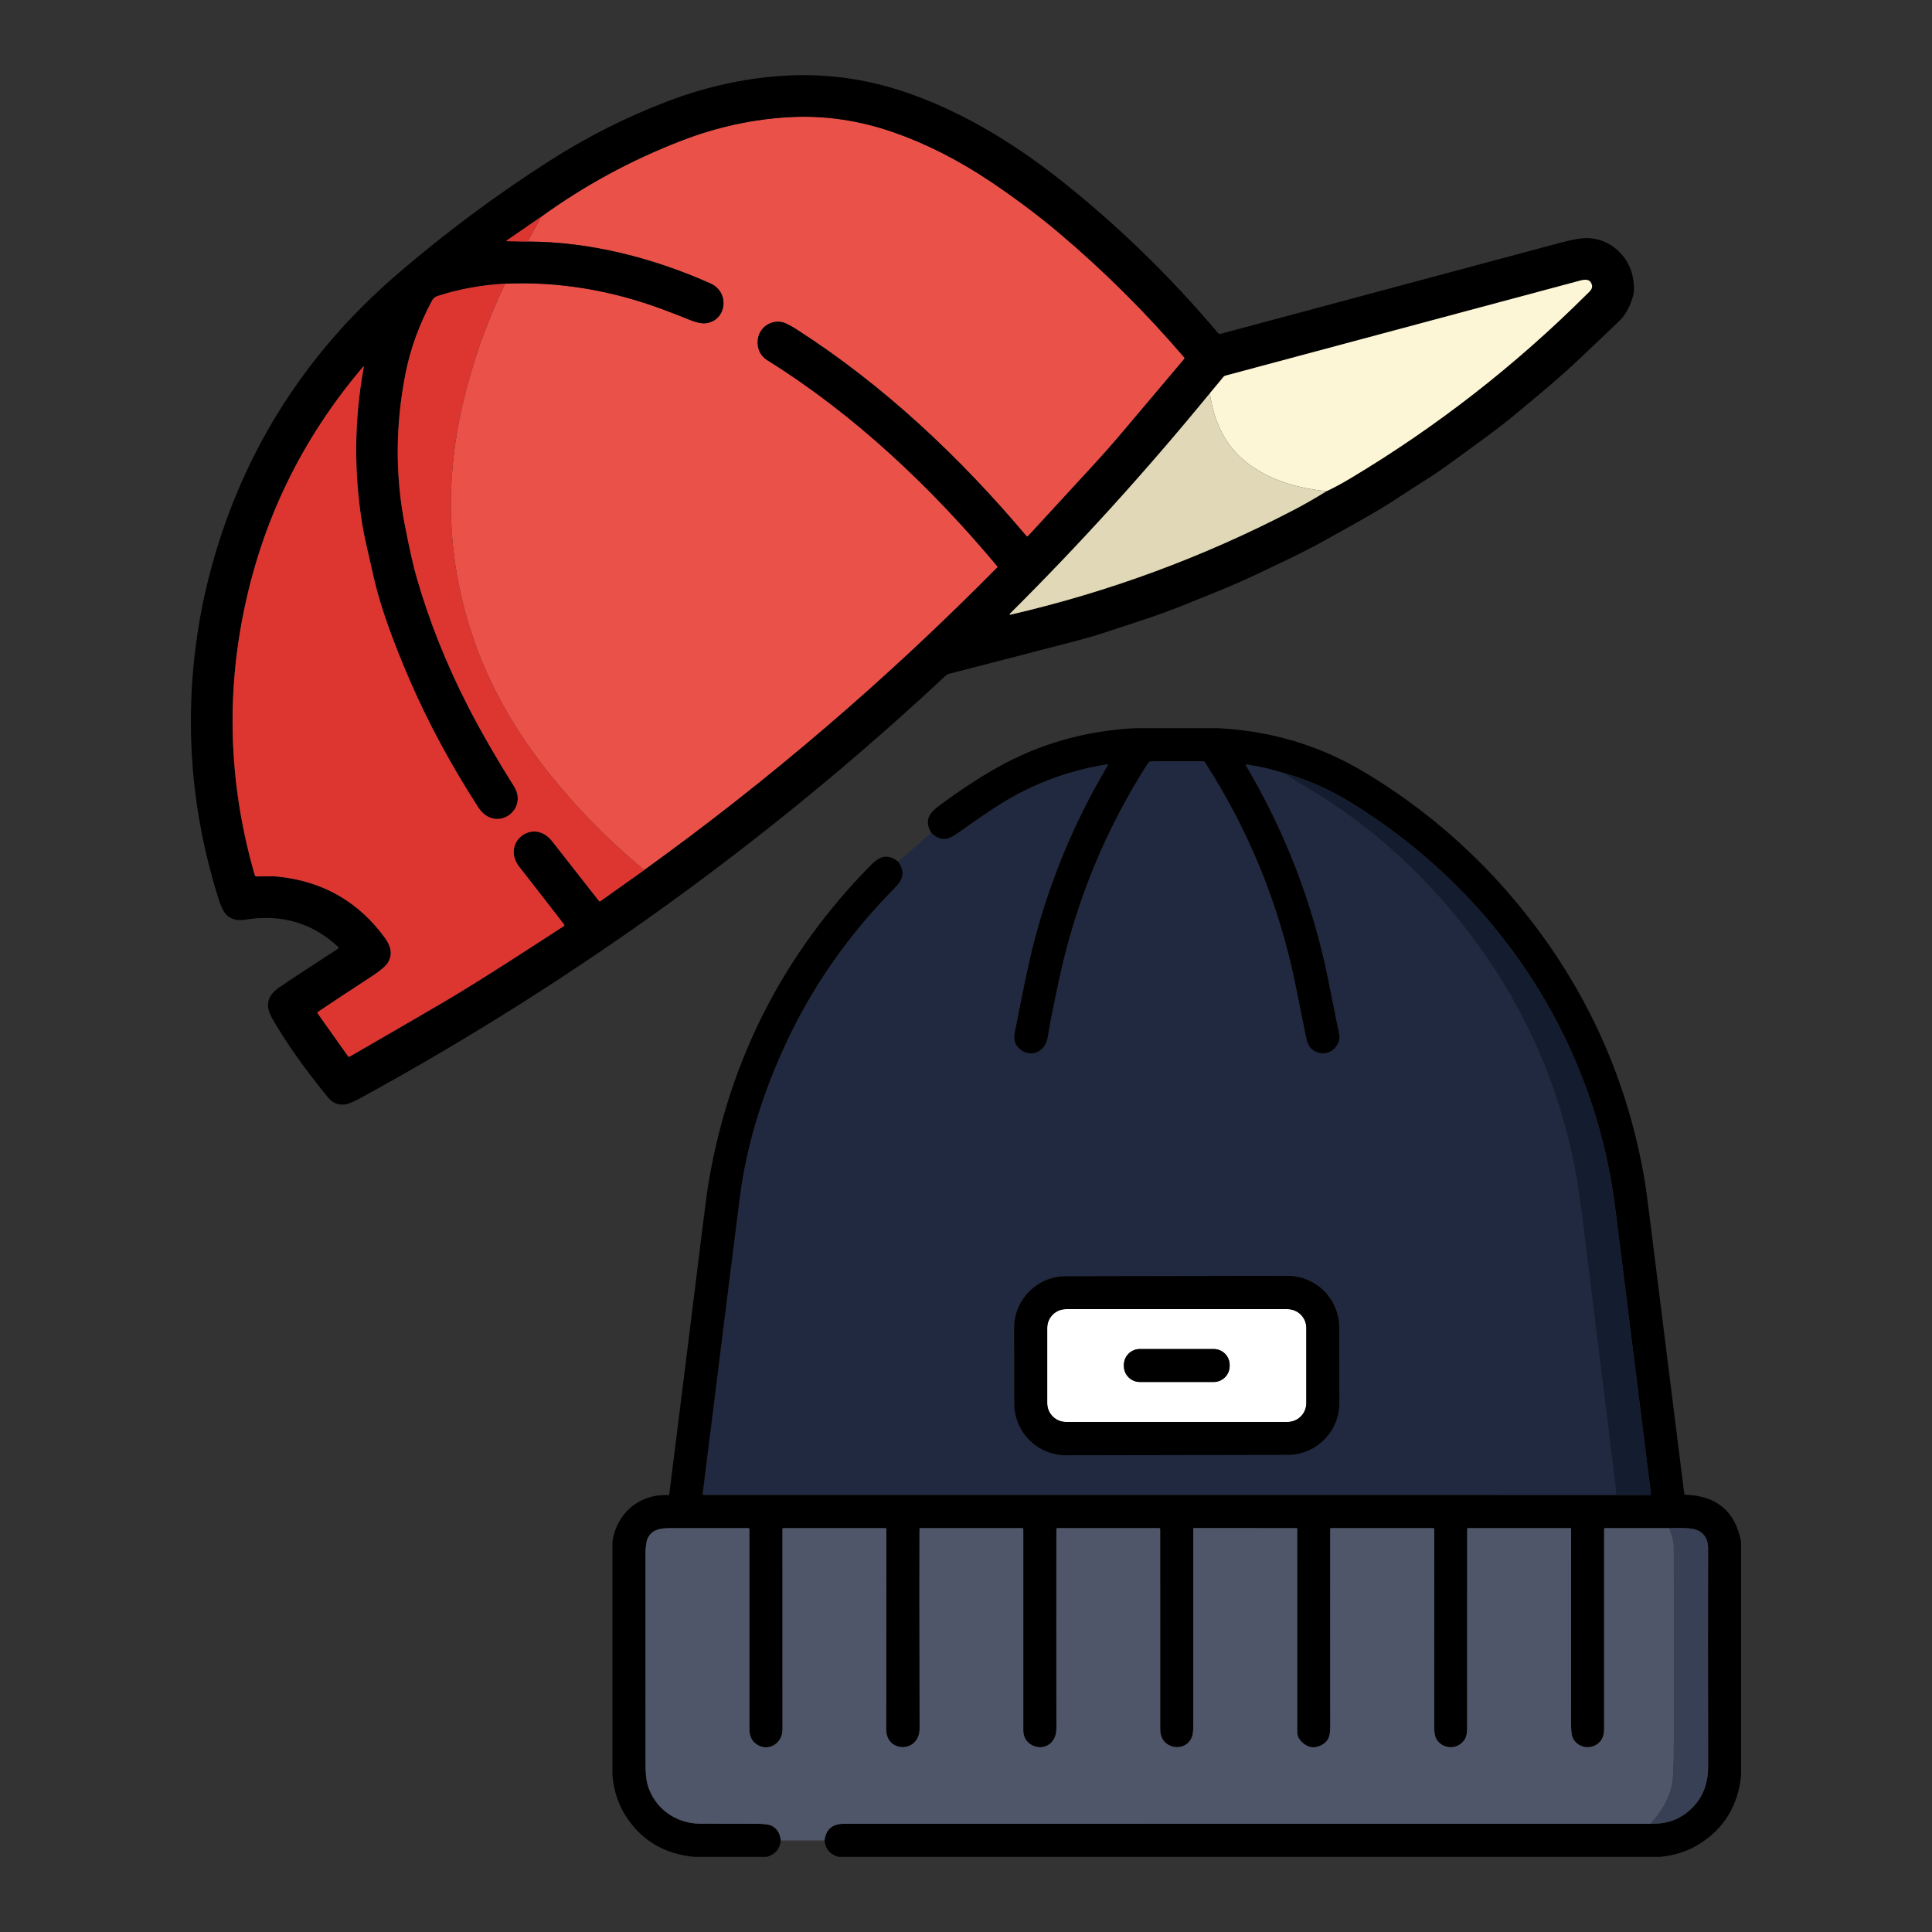
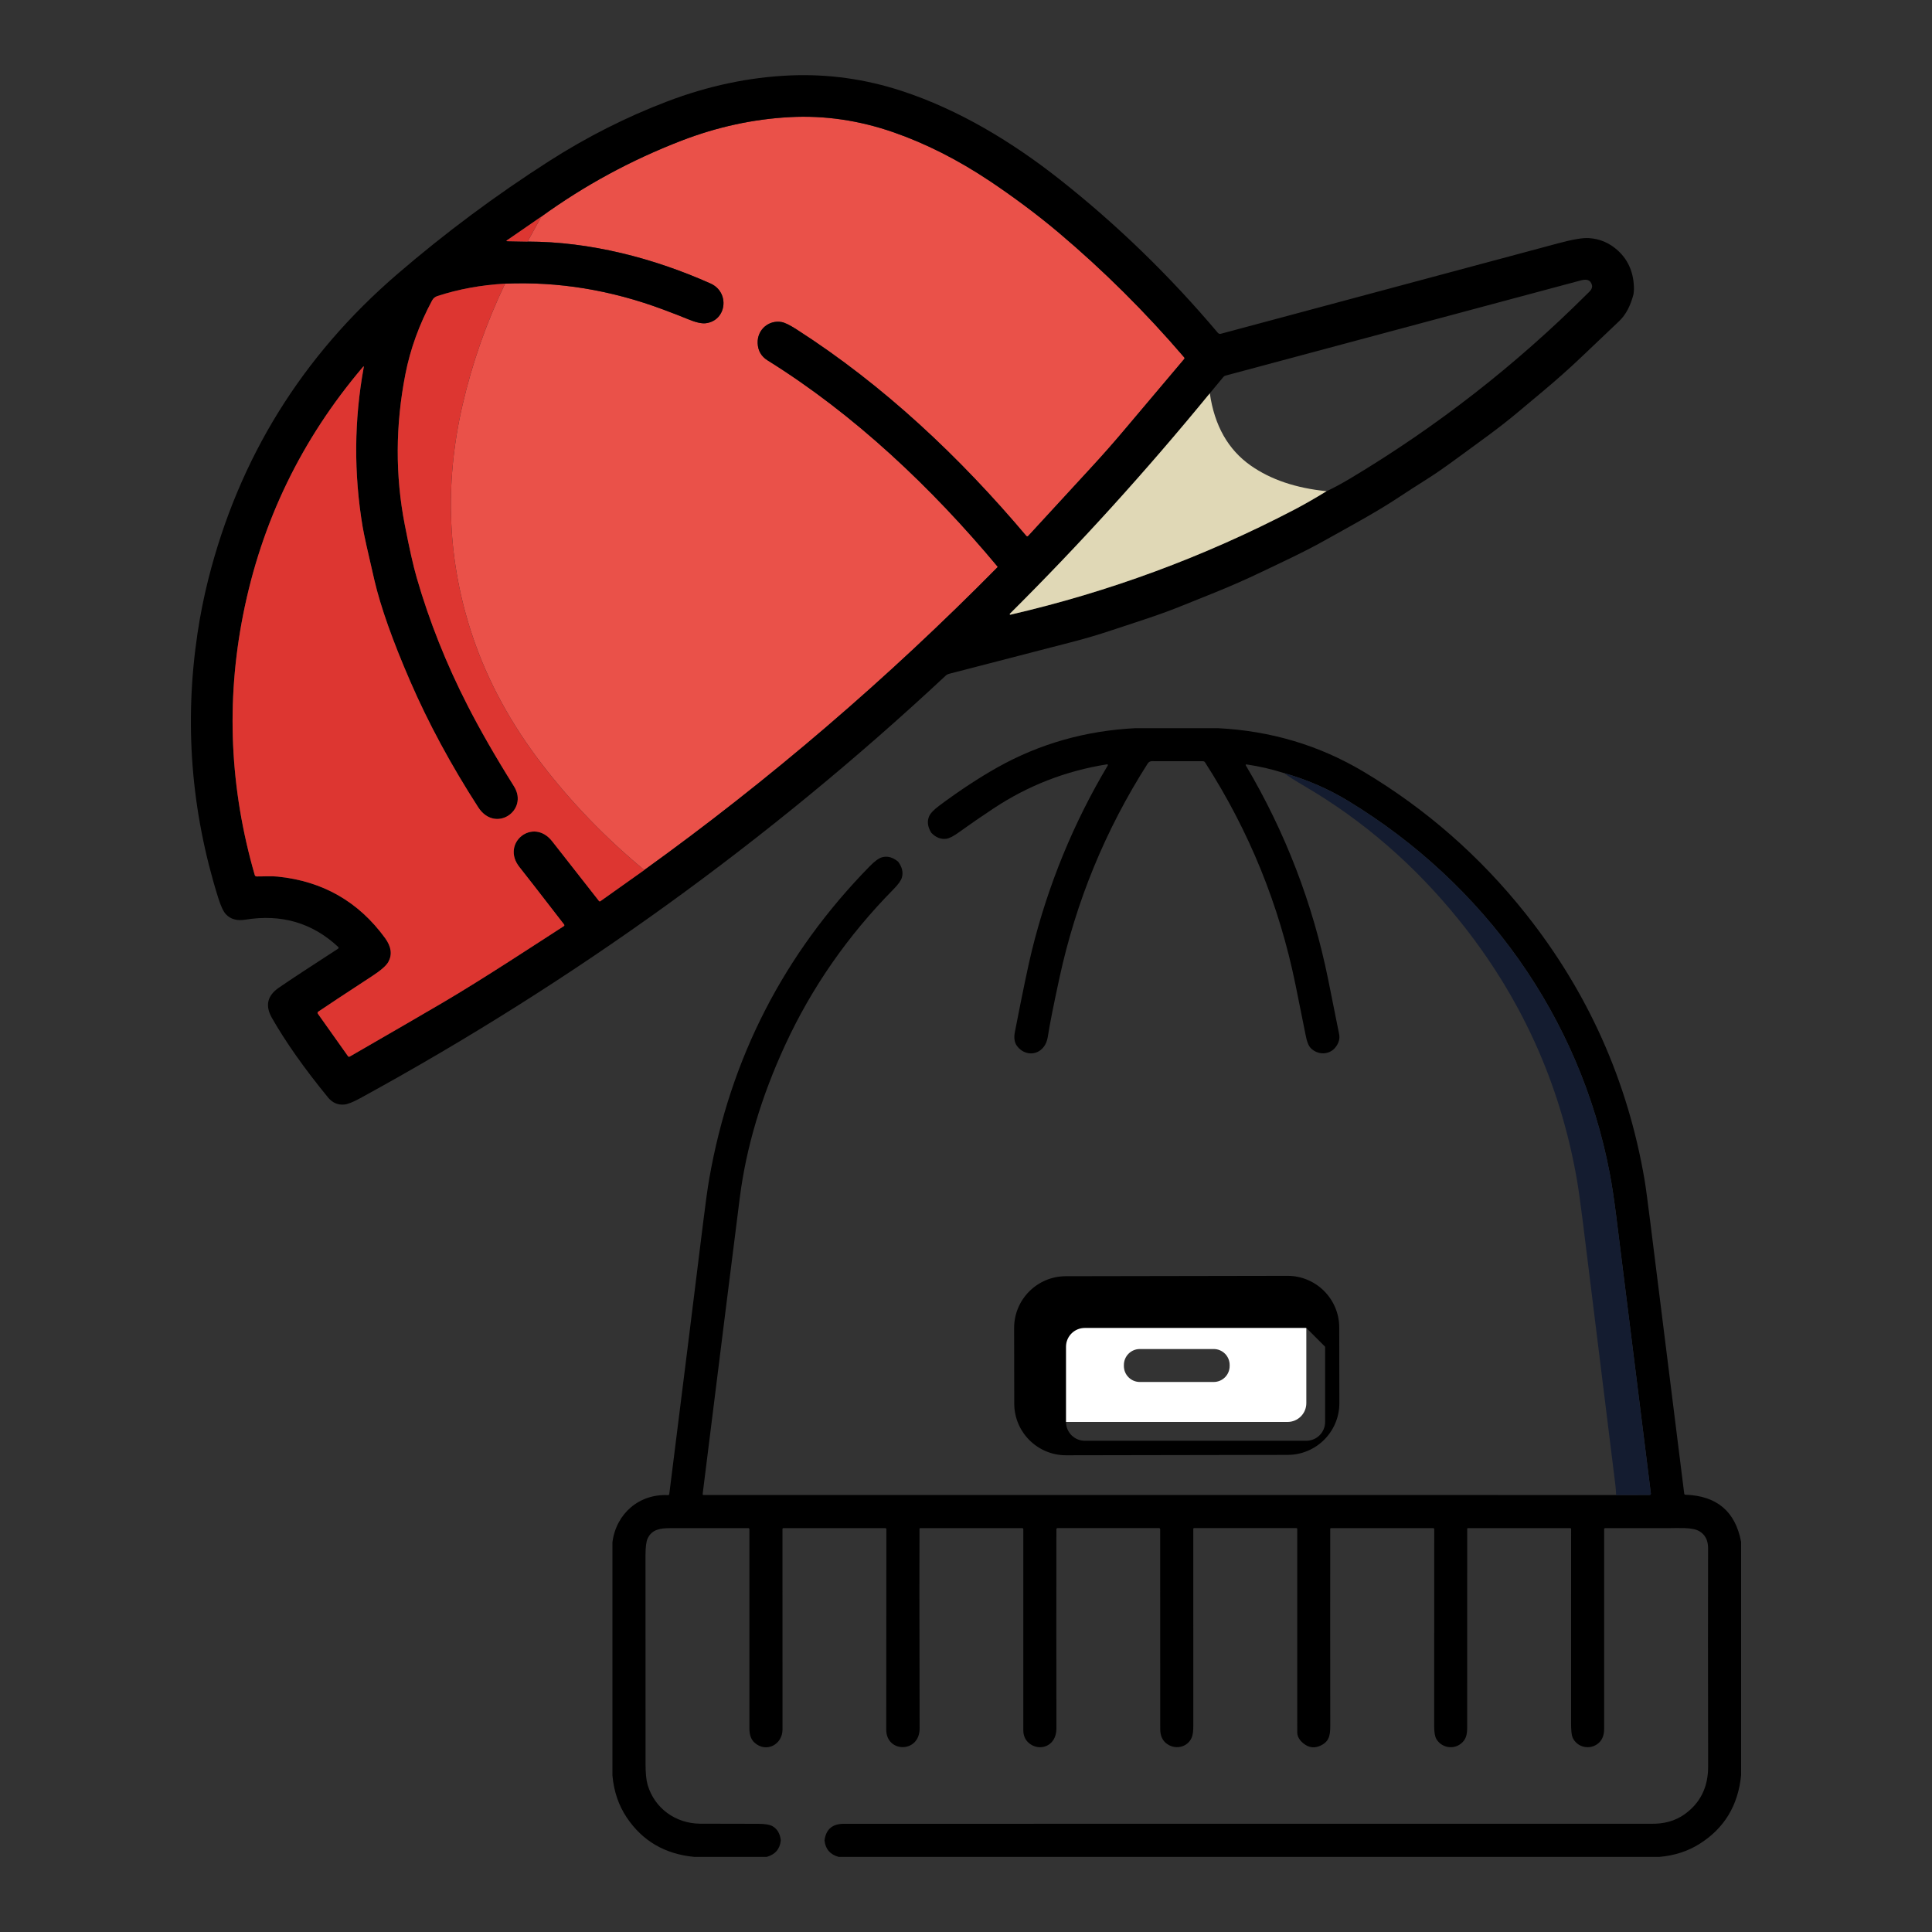
<svg xmlns="http://www.w3.org/2000/svg" xml:space="preserve" width="21.675mm" height="21.675mm" version="1.1" style="shape-rendering:geometricPrecision; text-rendering:geometricPrecision; image-rendering:optimizeQuality; fill-rule:evenodd; clip-rule:evenodd" viewBox="0 0 2167.46 2167.46">
  <rect x="0" y="0" width="2167.46" height="2167.46" fill="#333333" stroke="none" />
  <defs>
    <style type="text/css">
   
    .fil2 {fill:black;fill-rule:nonzero}
    .fil5 {fill:#141C30;fill-rule:nonzero}
    .fil0 {fill:#212940;fill-rule:nonzero}
    .fil4 {fill:#384055;fill-rule:nonzero}
    .fil3 {fill:#4F5669;fill-rule:nonzero}
    .fil8 {fill:#DD3631;fill-rule:nonzero}
    .fil9 {fill:#E0D8B6;fill-rule:nonzero}
    .fil6 {fill:#EA5149;fill-rule:nonzero}
    .fil7 {fill:#FCF6D6;fill-rule:nonzero}
    .fil1 {fill:white;fill-rule:nonzero}
   
  </style>
  </defs>
  <g id="Layer_x0020_1">
    <g id="_1590552089104">
      <g>
-         <path class="fil0" d="M1440.55 867.32c4.11,3.2 12.01,8.23 23.72,15.08 64.76,37.99 121.79,87.31 171.09,147.97 70.14,86.31 114.69,183.86 133.65,292.63 1.8,10.28 4.09,26.61 6.88,48.96 9.59,77.03 21.74,175.23 36.43,294.6 0.42,3.48 0.67,7.05 0.74,10.69l-1023.93 -0.05c-0.01,0 -0.01,0 -0.01,0 -0.48,0 -0.86,-0.39 -0.86,-0.87 0,-0.03 0,-0.06 0,-0.1 19.6,-157.24 33.5,-268.07 41.67,-332.49 7.14,-56.3 24.16,-113.52 51.05,-171.66 29.69,-64.27 70.07,-122.32 121.13,-174.16 5.51,-5.58 8.74,-10.07 9.7,-13.45 1.65,-5.89 0.24,-11.8 -4.23,-17.76l37.19 -32.44c5.07,5.29 10.66,7.54 16.8,6.75 3.41,-0.45 8.27,-2.95 14.56,-7.52 11.2,-8.11 24.04,-16.96 38.51,-26.54 38.81,-25.7 81.24,-42.19 127.29,-49.46 0.04,-0.01 0.08,-0.01 0.12,-0.01 0.47,0 0.84,0.38 0.84,0.84 0,0.15 -0.04,0.3 -0.11,0.43 -38.52,64.65 -66.89,133.78 -85.11,207.4 -4.05,16.45 -10.42,46.96 -19.09,91.51 -1.27,6.54 -0.55,11.71 2.15,15.5 6.33,8.93 18.01,11.53 26.56,4.95 4.49,-3.45 7.25,-8.61 8.29,-15.48 1.94,-12.78 6.27,-34.64 12.98,-65.57 18.55,-85.52 51.35,-165.82 98.98,-240.44 1.14,-1.79 2.76,-2.68 4.87,-2.67 19.23,0.05 38.27,0.07 57.13,0.05 1.02,0 1.81,0.44 2.38,1.31 49.34,76.7 83.13,159.71 101.37,249.02 6.84,33.57 10.71,52.76 11.6,57.58 1.27,6.82 3.18,11.52 5.74,14.07 7.89,7.89 20.99,7.74 27.82,-1.29 3.54,-4.69 4.85,-9.47 3.91,-14.31 -2.13,-10.92 -6.24,-31.4 -12.32,-61.46 -17.26,-85.31 -48.08,-165.41 -92.45,-240.32 -0.06,-0.1 -0.09,-0.23 -0.09,-0.35 0,-0.38 0.31,-0.69 0.69,-0.69 0.03,0 0.06,0 0.1,0 14.42,2.11 28.51,5.36 42.26,9.75zm61.91 621.95c-0.05,-32.02 -26.03,-57.95 -58.05,-57.95 -0.03,0 -0.07,0 -0.1,0l-248.65 0.44c-32.01,0.05 -57.94,26.03 -57.94,58.04 0,0.03 0,0.07 0,0.1l0.14 84.78c0.05,32.02 26.03,57.95 58.05,57.95 0.03,0 0.07,0 0.1,0l248.65 -0.44c32.01,-0.05 57.94,-26.03 57.94,-58.04 0,-0.03 0,-0.07 0,-0.1l-0.14 -84.78z" />
        <path class="fil1" d="M1465.53 1574.17c0,11.65 -9.45,21.09 -21.09,21.09l-248.51 0c-11.64,0 -21.09,-9.44 -21.09,-21.09l0 -84.39c0,-11.65 9.45,-21.09 21.09,-21.09l248.51 0c11.64,0 21.09,9.44 21.09,21.09l0 84.39zm-86.01 -42.84c-0.01,-9.87 -8.01,-17.88 -17.89,-17.88l-82.9 0c-9.87,0 -17.87,8.01 -17.87,17.88l-0.01 1.19c0.01,9.87 8.01,17.88 17.89,17.88l82.89 0c9.88,0 17.88,-8.01 17.88,-17.88l0.01 -1.19z" />
        <g>
          <path class="fil2" d="M1366.21 816.92c59.44,2.96 113.95,19.24 163.52,48.81 70.09,41.83 130.71,94.94 181.86,159.32 69.99,88.08 114.45,187.6 133.4,298.56 1.27,7.47 3.46,23.72 6.58,48.75 9.41,75.64 22.05,176.74 37.91,303.28 0.1,0.81 0.56,1.23 1.38,1.26 35.22,1.17 56.04,18.81 62.45,52.93l0 261.73c-3.35,34.08 -19.03,59.84 -47.04,77.29 -12.91,8.06 -27.68,12.83 -44.32,14.32l-921.15 0c-9.51,-2.58 -14.78,-8.72 -15.8,-18.43 1.57,-12.45 8.81,-18.67 21.74,-18.67 302.47,0.03 604.1,0.02 904.9,-0.05 15.07,0.41 27.86,-3.16 38.36,-10.71 17.59,-12.61 26.36,-30.45 26.31,-53.52 -0.21,-103.74 -0.23,-185.31 -0.05,-244.72 0.04,-9.05 -3.28,-15.49 -9.94,-19.31 -3.68,-2.11 -9.22,-3.25 -16.62,-3.41 -5.41,-0.12 -11.09,-0.11 -17.06,0.02l-71.8 -0.02c-0.67,-0.01 -1.21,0.55 -1.21,1.23 0,145.08 0,219.8 0,224.17 0,6.77 -2.02,11.99 -6.06,15.63 -9.42,8.46 -24.44,5.22 -29.38,-6.23 -1.11,-2.58 -1.66,-8.06 -1.66,-16.45 0.07,-72.48 0.08,-144.93 0.05,-217.36 0,-0.54 -0.43,-0.97 -0.96,-0.97l-114.86 0c-0.51,0 -0.76,0.26 -0.76,0.79 -0.04,75.23 -0.04,149.38 -0.03,222.44 0,8.28 -1.06,14.14 -7.49,18.94 -8.88,6.6 -21.57,3.83 -27.08,-5.59 -1.63,-2.8 -2.45,-7.6 -2.45,-14.39 -0.03,-68.39 -0.01,-142.02 0.07,-220.88 0,-0.87 -0.44,-1.31 -1.33,-1.31l-114.36 0c-0.66,0 -0.99,0.32 -0.99,0.97 -0.08,72.16 -0.07,144.36 0.03,216.59 0.02,12.15 0.47,20.85 -10.39,26.19 -6.91,3.4 -13.33,2.77 -19.27,-1.88 -4.89,-3.82 -7.35,-8.07 -7.37,-12.76 -0.08,-50.35 -0.09,-126.39 -0.02,-228.12 0,-0.68 -0.35,-1.01 -1.04,-1.01l-114.8 0c-0.43,-0.01 -0.77,0.34 -0.77,0.76 -0.05,71.97 -0.04,145.61 0.02,220.93 0.02,5.97 -0.57,10.37 -1.75,13.21 -4.92,11.72 -19.79,14.29 -29.26,6.01 -4.07,-3.57 -6.11,-8.75 -6.11,-15.56 0.02,-128.03 0,-202.68 -0.05,-223.94 0,-0.94 -0.47,-1.41 -1.41,-1.41l-113.59 0c-0.96,0 -1.43,0.47 -1.43,1.43 -0.09,73.01 -0.08,147.24 0.02,222.71 0.02,6.81 -1.77,12.16 -5.37,16.05 -6.57,7.12 -17.48,7.44 -25.2,1.19 -4.4,-3.58 -6.59,-8.55 -6.58,-14.89 0.04,-47.49 0.04,-122.57 0,-225.26 0,-0.67 -0.55,-1.21 -1.23,-1.21l-114.48 0c-0.41,0 -0.75,0.33 -0.75,0.74 -0.18,19.31 -0.14,93.97 0.13,224 0.05,27.87 -37.47,27.6 -37.45,1.28 0.07,-135.35 0.12,-210.31 0.15,-224.88 0,-0.62 -0.51,-1.12 -1.13,-1.12l-114.49 0.01c-0.52,0 -0.94,0.42 -0.94,0.93 0.04,120.15 0.05,195.1 0.05,224.86 0,17.14 -18.45,26.76 -31.56,14.69 -3.71,-3.41 -5.57,-8.66 -5.58,-15.75 -0.07,-36.32 -0.07,-110.85 0,-223.57 0,0 0,0 0,0 0,-0.65 -0.52,-1.18 -1.17,-1.19 -29.25,-0.07 -58.55,-0.06 -87.92,0.03 -11.1,0.04 -20.18,1.43 -24.98,11.4 -1.66,3.41 -2.49,9.72 -2.49,18.94 0.05,78 0.06,156.01 0.05,234.01 0,10.44 0.77,18.3 2.32,23.59 7.67,26.19 31.16,43.26 58.52,43.61 2.35,0.03 24.19,0.08 65.51,0.14 7.72,0.02 13.13,0.94 16.25,2.77 5.32,3.14 8.37,8.43 9.12,15.88 -0.97,9.6 -6.2,15.74 -15.68,18.43l-81.73 0c-32.58,-3.17 -57.68,-17.82 -75.29,-43.95 -9.18,-13.64 -14.57,-29.42 -16.17,-47.34l0 -261.73c4.23,-32.37 30.27,-54.41 62.35,-52.8 0.02,0 0.05,0 0.08,0 0.68,0 1.25,-0.51 1.33,-1.19 14.67,-116.6 27.35,-218.22 38.03,-304.86 2.72,-22.15 5,-38.48 6.83,-49 23.64,-135.28 83.67,-252.12 180.07,-350.52 5.54,-5.64 10.1,-8.97 13.68,-9.99 6.1,-1.73 12.15,-0.09 18.15,4.92 4.47,5.96 5.88,11.87 4.23,17.76 -0.96,3.38 -4.19,7.87 -9.7,13.45 -51.06,51.84 -91.44,109.89 -121.13,174.16 -26.89,58.14 -43.91,115.36 -51.05,171.66 -8.18,64.42 -22.07,175.25 -41.67,332.49 0,0.04 0,0.07 0,0.1 0,0.48 0.38,0.87 0.86,0.87 0,0 0,0 0.01,0l1023.93 0.05 37.39 -0.1c1.21,0 1.73,-0.59 1.58,-1.78 -13.17,-105.65 -26.09,-209.08 -38.75,-310.28 -2.44,-19.54 -4.9,-35.84 -7.39,-48.9 -33.47,-175.56 -141,-324.87 -293.07,-417.44 -22.59,-13.73 -46.68,-24.21 -72.27,-31.43 -13.75,-4.39 -27.84,-7.64 -42.26,-9.75 -0.04,0 -0.07,0 -0.1,0 -0.38,0 -0.69,0.31 -0.69,0.69 0,0.12 0.03,0.25 0.09,0.35 44.37,74.91 75.19,155.01 92.45,240.32 6.08,30.06 10.19,50.54 12.32,61.46 0.94,4.84 -0.37,9.62 -3.91,14.31 -6.83,9.03 -19.93,9.18 -27.82,1.29 -2.56,-2.55 -4.47,-7.25 -5.74,-14.07 -0.89,-4.82 -4.76,-24.01 -11.6,-57.58 -18.24,-89.31 -52.03,-172.32 -101.37,-249.02 -0.57,-0.87 -1.36,-1.31 -2.38,-1.31 -18.86,0.02 -37.9,0 -57.13,-0.05 -2.11,-0.01 -3.73,0.88 -4.87,2.67 -47.63,74.62 -80.43,154.92 -98.98,240.44 -6.71,30.93 -11.03,52.79 -12.98,65.57 -1.04,6.87 -3.8,12.03 -8.29,15.48 -8.55,6.58 -20.23,3.98 -26.56,-4.95 -2.7,-3.79 -3.42,-8.96 -2.15,-15.5 8.67,-44.55 15.04,-75.06 19.09,-91.51 18.22,-73.62 46.59,-142.75 85.1,-207.4 0.08,-0.13 0.12,-0.28 0.12,-0.43 0,-0.46 -0.37,-0.84 -0.84,-0.84 -0.04,0 -0.08,0 -0.11,0.01 -46.06,7.27 -88.49,23.76 -127.3,49.46 -14.47,9.58 -27.31,18.43 -38.51,26.54 -6.29,4.57 -11.15,7.07 -14.56,7.52 -6.14,0.79 -11.73,-1.46 -16.8,-6.75 -4.1,-6.6 -4.9,-12.77 -2.39,-18.53 1.46,-3.38 5.35,-7.42 11.67,-12.12 22.7,-16.88 44.31,-31.08 64.82,-42.61 47.32,-26.59 99.08,-41.29 155.29,-44.09l92.05 0z" />
-           <path class="fil2" d="M1502.6 1574.05c0,0.03 0,0.07 0,0.1 0,32.01 -25.93,57.99 -57.94,58.04l-248.65 0.44c-0.03,0 -0.07,0 -0.1,0 -32.02,0 -58,-25.93 -58.05,-57.95l-0.14 -84.78c0,-0.03 0,-0.07 0,-0.1 0,-32.01 25.93,-57.99 57.94,-58.04l248.65 -0.44c0.03,0 0.07,0 0.1,0 32.02,0 58,25.93 58.05,57.95l0.14 84.78zm-37.07 -84.27c0,-11.65 -9.45,-21.09 -21.09,-21.09l-248.51 0c-11.64,0 -21.09,9.44 -21.09,21.09l0 84.39c0,11.65 9.45,21.09 21.09,21.09l248.51 0c11.64,0 21.09,-9.44 21.09,-21.09l0 -84.39z" />
-           <path class="fil2" d="M1278.73 1513.45l82.9 0c9.88,0 17.88,8.01 17.88,17.88l0.01 1.19c-0.01,9.87 -8.01,17.88 -17.89,17.88l-82.9 0c-9.87,0 -17.87,-8.01 -17.87,-17.88l-0.01 -1.19c0.01,-9.87 8.01,-17.88 17.89,-17.88z" />
+           <path class="fil2" d="M1502.6 1574.05c0,0.03 0,0.07 0,0.1 0,32.01 -25.93,57.99 -57.94,58.04l-248.65 0.44c-0.03,0 -0.07,0 -0.1,0 -32.02,0 -58,-25.93 -58.05,-57.95l-0.14 -84.78c0,-0.03 0,-0.07 0,-0.1 0,-32.01 25.93,-57.99 57.94,-58.04l248.65 -0.44c0.03,0 0.07,0 0.1,0 32.02,0 58,25.93 58.05,57.95l0.14 84.78zm-37.07 -84.27l-248.51 0c-11.64,0 -21.09,9.44 -21.09,21.09l0 84.39c0,11.65 9.45,21.09 21.09,21.09l248.51 0c11.64,0 21.09,-9.44 21.09,-21.09l0 -84.39z" />
        </g>
-         <path class="fil3" d="M1872.64 1714.37c3.44,8.15 5.17,15.05 5.19,20.73 0.07,73.42 0.07,146.84 0.02,220.28 -0.01,25.64 -0.74,41.51 -2.17,47.61 -3.63,15.43 -11.64,29.77 -24.04,43.03 -300.8,0.07 -602.43,0.08 -904.9,0.05 -12.93,0 -20.17,6.22 -21.74,18.67l-49.07 0c-0.75,-7.45 -3.8,-12.74 -9.12,-15.88 -3.12,-1.83 -8.53,-2.75 -16.25,-2.77 -41.32,-0.06 -63.16,-0.11 -65.51,-0.14 -27.36,-0.35 -50.85,-17.42 -58.52,-43.61 -1.55,-5.29 -2.32,-13.15 -2.32,-23.59 0.01,-78 0,-156.01 -0.05,-234.01 0,-9.22 0.83,-15.53 2.49,-18.94 4.8,-9.97 13.88,-11.36 24.98,-11.4 29.37,-0.09 58.67,-0.1 87.92,-0.03 0.65,0.01 1.17,0.54 1.17,1.19 0,0 0,0 0,0 -0.07,112.72 -0.07,187.25 0,223.57 0.01,7.09 1.87,12.34 5.58,15.75 13.11,12.07 31.56,2.45 31.56,-14.69 0,-29.76 -0.01,-104.71 -0.05,-224.85 0,-0.52 0.42,-0.94 0.94,-0.94l114.48 0c0.63,-0.01 1.14,0.49 1.14,1.11 -0.03,14.57 -0.08,89.53 -0.15,224.88 -0.02,26.32 37.5,26.59 37.45,-1.28 -0.27,-130.03 -0.31,-204.69 -0.13,-224 0,-0.41 0.34,-0.74 0.75,-0.74l114.48 0c0.68,0 1.23,0.54 1.23,1.21 0.04,102.69 0.04,177.77 0,225.26 -0.01,6.34 2.18,11.31 6.58,14.89 7.72,6.25 18.63,5.93 25.2,-1.19 3.6,-3.89 5.39,-9.24 5.37,-16.05 -0.1,-75.47 -0.11,-149.7 -0.02,-222.71 0,-0.96 0.47,-1.43 1.43,-1.43l113.59 0c0.94,0 1.41,0.47 1.41,1.41 0.05,21.26 0.07,95.91 0.05,223.94 0,6.81 2.04,11.99 6.11,15.56 9.47,8.28 24.34,5.71 29.26,-6.01 1.18,-2.84 1.77,-7.24 1.75,-13.21 -0.06,-75.32 -0.07,-148.96 -0.02,-220.93 0,-0.42 0.34,-0.77 0.76,-0.77l114.81 0.01c0.69,0 1.04,0.33 1.04,1.01 -0.07,101.73 -0.06,177.77 0.02,228.12 0.02,4.69 2.48,8.94 7.37,12.76 5.94,4.65 12.36,5.28 19.27,1.88 10.86,-5.34 10.41,-14.04 10.39,-26.19 -0.1,-72.23 -0.11,-144.43 -0.03,-216.59 0,-0.65 0.33,-0.97 0.99,-0.97l114.36 0c0.89,0 1.33,0.44 1.33,1.31 -0.08,78.86 -0.1,152.49 -0.07,220.88 0,6.79 0.82,11.59 2.45,14.39 5.51,9.42 18.2,12.19 27.08,5.59 6.43,-4.8 7.49,-10.66 7.49,-18.94 -0.01,-73.06 -0.01,-147.2 0.03,-222.44 0,-0.53 0.25,-0.79 0.76,-0.79l114.86 0c0.53,0 0.96,0.43 0.96,0.96 0.03,72.44 0.02,144.89 -0.05,217.37 0,8.39 0.55,13.87 1.66,16.45 4.94,11.45 19.96,14.69 29.38,6.23 4.04,-3.64 6.06,-8.86 6.06,-15.63 0,-4.37 0,-79.09 0,-224.17 0,-0.68 0.54,-1.24 1.21,-1.24l71.8 0.03z" />
-         <path class="fil4" d="M1851.64 2046.02c12.4,-13.26 20.41,-27.6 24.04,-43.03 1.43,-6.1 2.16,-21.97 2.17,-47.61 0.05,-73.44 0.05,-146.86 -0.02,-220.28 -0.02,-5.68 -1.75,-12.58 -5.19,-20.73 5.96,-0.13 11.65,-0.14 17.06,-0.02 7.4,0.16 12.94,1.3 16.62,3.41 6.66,3.82 9.98,10.26 9.94,19.31 -0.18,59.41 -0.16,140.98 0.05,244.72 0.05,23.07 -8.72,40.91 -26.31,53.52 -10.5,7.55 -23.29,11.12 -38.36,10.71z" />
        <path class="fil5" d="M1813.06 1677.25c-0.07,-3.64 -0.32,-7.21 -0.74,-10.69 -14.69,-119.37 -26.84,-217.57 -36.43,-294.6 -2.79,-22.35 -5.08,-38.68 -6.88,-48.96 -18.96,-108.77 -63.51,-206.32 -133.65,-292.63 -49.3,-60.66 -106.33,-109.98 -171.09,-147.97 -11.71,-6.86 -19.61,-11.88 -23.72,-15.08 25.59,7.22 49.68,17.7 72.27,31.43 152.07,92.57 259.6,241.88 293.07,417.44 2.49,13.06 4.95,29.36 7.39,48.9 12.66,101.2 25.58,204.63 38.75,310.28 0.15,1.19 -0.37,1.78 -1.58,1.78l-37.39 0.1z" />
      </g>
      <g>
        <path class="fil6" d="M722.81 976.05c-43.35,-35.86 -81.74,-75.59 -115.15,-119.19 -34.57,-45.12 -60.23,-92.33 -76.97,-141.61 -28.61,-84.24 -32.52,-171.28 -11.73,-261.12 10.78,-46.66 26.67,-91.96 47.66,-135.9 59.44,-2.58 118.46,7.05 177.04,28.89 12.45,4.64 21.83,8.29 28.13,10.93 8.56,3.56 15.14,5.09 19.72,4.6 23.73,-2.63 27.65,-34.78 5.59,-44.61 -64.16,-28.61 -135.08,-46.91 -205.24,-47.01l15.48 -28.03c48.42,-35.04 100.75,-63.41 157.02,-85.13 40.04,-15.46 80.59,-24.28 121.65,-26.47 38.98,-2.11 77.81,3.57 116.51,17.04 36.18,12.6 72.08,30.78 107.72,54.54 24.59,16.41 52.8,37.15 77.45,57.98 50.4,42.55 97.37,89.23 140.91,140.05 0.42,0.49 0.42,1.21 0,1.7 -33.78,39.9 -55.5,65.62 -65.16,77.17 -13.26,15.82 -26.79,31.17 -40.59,46.07 -3.62,3.94 -26.72,29.04 -69.29,75.3 -0.31,0.35 -0.76,0.52 -1.22,0.48 -0.39,-0.03 -0.74,-0.22 -0.99,-0.52 -74.64,-88.49 -160,-168.98 -257.57,-231.59 -7.62,-4.89 -13.23,-7.66 -16.84,-8.31 -14.59,-2.63 -27.63,8.69 -26.94,23.83 0.36,8.37 4.08,14.77 11.17,19.19 97.34,60.64 184,142.6 257.91,231.24 0.1,0.13 0.15,0.3 0.14,0.46 -0.02,0.15 -0.08,0.3 -0.19,0.4 -123.75,125.37 -255.83,238.57 -396.22,339.62z" />
        <path class="fil2" d="M1833.09 324.84l-0.44 4.99c-3.38,13.24 -8.73,23.35 -16.03,30.32 -14.4,13.74 -28.83,27.46 -43.29,41.15 -13.23,12.53 -27.1,24.87 -41.6,37.01 -5.69,4.76 -15.2,12.72 -28.53,23.88 -21.93,18.42 -39.84,30.82 -68.29,51.74 -13.77,10.14 -24.96,17.89 -33.56,23.27 -10.8,6.8 -22.26,14.2 -34.38,22.18 -23.72,15.61 -52.87,31.32 -81.75,47.45 -22.82,12.73 -41.62,21.29 -69.74,34.75 -17.3,8.28 -34.93,16.05 -52.89,23.3 -15.69,6.31 -27.63,11.11 -35.82,14.41 -26.13,10.58 -44.57,16.15 -79.65,27.81 -14.47,4.83 -29.12,9.17 -43.93,13.01 -59.19,15.34 -105.4,27.3 -138.62,35.86 -1.26,0.31 -2.51,0.99 -3.53,1.94 -198.35,185.13 -417.42,343.23 -657.22,474.28 -7.8,4.26 -13.64,6.57 -17.52,6.94 -7.32,0.71 -13.44,-1.97 -18.37,-8.02 -26.63,-32.55 -47.6,-62.31 -62.94,-89.27 -7.72,-13.6 -5.11,-24.85 7.83,-33.77 13.05,-8.97 35.15,-23.52 66.3,-43.65 0.99,-0.66 1.05,-1.38 0.2,-2.18 -28.9,-26.91 -63.57,-37.08 -104.02,-30.5 -9.4,1.54 -16.71,-0.5 -21.93,-6.12 -2.83,-3.05 -5.71,-9.28 -8.66,-18.69 -30.42,-97.25 -38.13,-196.08 -23.12,-296.51 3.1,-20.61 7.1,-40.67 12.01,-60.19 34.31,-136.29 105.05,-250.56 212.22,-342.79 53.53,-46.07 110.22,-88.27 170.07,-126.61 42.34,-27.11 86.41,-49.41 132.23,-66.9 46.09,-17.59 92.24,-27.36 138.43,-29.32 42.38,-1.78 84.02,4.01 124.93,17.36 64.08,20.93 124.42,57.46 177.81,99.66 64.15,50.68 123.15,107.94 177.02,171.79 0.81,0.96 2.09,1.36 3.28,1.03 131.53,-35.32 257.96,-69.22 379.3,-101.71 15.63,-4.18 26.8,-6.06 33.53,-5.64 12.4,0.76 23.3,5.43 32.69,14.02 12.04,11.07 18.04,25.64 17.98,43.72zm-1225.75 -81.84l-38.5 26.53c-0.99,0.69 -0.88,1.05 0.33,1.08l22.69 0.42c70.16,0.1 141.08,18.4 205.24,47.01 22.06,9.83 18.14,41.98 -5.59,44.61 -4.58,0.49 -11.16,-1.04 -19.72,-4.6 -6.3,-2.64 -15.68,-6.29 -28.13,-10.93 -58.58,-21.84 -117.6,-31.47 -177.04,-28.89 -26.82,1.51 -52.13,6.14 -75.92,13.91 -2.65,0.85 -4.64,2.52 -5.97,5.01 -14.47,26.97 -24.46,54.55 -29.96,82.73 -11.2,57.27 -11.43,113.53 -0.68,168.77 5.15,26.57 9.63,46.42 13.43,59.57 14.1,48.74 33.12,96.51 57.06,143.32 14.01,27.41 31.37,57.63 52.06,90.64 16.86,26.91 -21,53.16 -40.2,23.38 -30.48,-47.26 -55.89,-94.35 -76.24,-141.27 -19.72,-45.46 -33.09,-83.17 -40.12,-113.12 -7.38,-31.48 -11.79,-51.48 -13.23,-60.01 -10.04,-59.95 -9.64,-119.65 1.2,-179.09 0.23,-1.24 -0.05,-1.37 -0.86,-0.42 -69.04,81.21 -113.85,173.86 -134.43,277.94 -19.33,97.65 -15,194.98 13.01,292 0.33,1.09 1.06,1.65 2.19,1.67 7.86,0.06 16.12,-0.59 23.51,0.16 50.66,5.12 90.87,28.15 120.61,69.08 6.97,9.6 8.15,18.53 3.53,26.77 -2.35,4.15 -8.32,9.37 -17.93,15.66 -32.15,21.01 -52.33,34.33 -60.54,39.95 -1.01,0.69 -1.16,1.53 -0.44,2.52l33.62 47.4c0.57,0.81 1.28,0.97 2.15,0.47 46.25,-26.66 80.83,-46.72 103.76,-60.17 45.84,-26.86 109.86,-69.11 136.16,-86 0.87,-0.54 0.99,-1.22 0.37,-2.04 -28.32,-36.65 -44.91,-57.99 -49.78,-64.04 -21.77,-26.89 14.91,-56.76 36.52,-29.14 19.48,24.88 36.96,47.18 52.45,66.9 0.2,0.26 0.5,0.43 0.82,0.46 0.28,0.02 0.56,-0.06 0.79,-0.22l49.25 -34.97c140.39,-101.05 272.47,-214.25 396.22,-339.62 0.11,-0.1 0.17,-0.25 0.19,-0.4 0.01,-0.16 -0.04,-0.33 -0.14,-0.46 -73.91,-88.64 -160.57,-170.6 -257.91,-231.24 -7.09,-4.42 -10.81,-10.82 -11.17,-19.19 -0.69,-15.14 12.35,-26.46 26.94,-23.83 3.61,0.65 9.22,3.42 16.84,8.31 97.57,62.61 182.93,143.1 257.57,231.59 0.25,0.3 0.6,0.49 0.99,0.52 0.46,0.04 0.91,-0.13 1.22,-0.48 42.57,-46.26 65.67,-71.36 69.29,-75.3 13.8,-14.9 27.33,-30.25 40.59,-46.07 9.66,-11.55 31.38,-37.28 65.16,-77.18 0.42,-0.48 0.42,-1.2 0.01,-1.68 -43.54,-50.83 -90.52,-97.51 -140.92,-140.06 -24.65,-20.83 -52.86,-41.57 -77.45,-57.98 -35.64,-23.76 -71.54,-41.94 -107.72,-54.54 -38.7,-13.47 -77.53,-19.15 -116.51,-17.04 -41.05,2.19 -81.61,11.01 -121.65,26.47 -56.27,21.72 -108.6,50.09 -157.02,85.13zm749.92 198.24c-71.7,87.51 -146.48,169.95 -224.32,247.31 -0.1,0.1 -0.16,0.23 -0.17,0.37 -0.03,0.36 0.23,0.67 0.59,0.7 0.05,0.01 0.11,0.01 0.16,0 110.86,-25.62 216.91,-64.83 318.15,-117.63 11.06,-5.78 23.27,-12.75 36.62,-20.93 7.82,-3.64 16.85,-8.52 27.08,-14.63 96.4,-57.72 184.6,-126.43 264.61,-206.13 3.79,-3.76 8.1,-6.8 5.22,-12.6 -2.4,-4.84 -7.54,-4.25 -12.25,-2.98 -132.69,35.55 -265.39,71.1 -398.1,106.67 -0.97,0.26 -1.78,0.78 -2.42,1.57l-15.17 18.28z" />
-         <path class="fil7" d="M1488.29 551.06c-34.33,-3.42 -62.7,-13.01 -85.12,-28.76 -25.38,-17.81 -40.68,-44.83 -45.91,-81.06l15.17 -18.28c0.64,-0.79 1.45,-1.31 2.42,-1.57 132.71,-35.57 265.41,-71.12 398.1,-106.67 4.71,-1.27 9.85,-1.86 12.25,2.98 2.88,5.8 -1.43,8.84 -5.22,12.6 -80.01,79.7 -168.21,148.41 -264.61,206.13 -10.23,6.11 -19.26,10.99 -27.08,14.63z" />
        <g>
          <path class="fil8" d="M607.34 243l-15.48 28.03 -22.69 -0.42c-1.21,-0.03 -1.32,-0.39 -0.33,-1.08l38.5 -26.53z" />
          <path class="fil8" d="M566.62 318.23c-20.99,43.94 -36.88,89.24 -47.66,135.9 -20.79,89.84 -16.88,176.88 11.73,261.12 16.74,49.28 42.4,96.49 76.97,141.61 33.41,43.6 71.8,83.33 115.15,119.19l-49.25 34.97c-0.23,0.16 -0.51,0.24 -0.79,0.22 -0.32,-0.03 -0.62,-0.2 -0.82,-0.46 -15.48,-19.72 -32.97,-42.02 -52.45,-66.9 -21.61,-27.62 -58.29,2.25 -36.52,29.14 4.87,6.05 21.46,27.39 49.78,64.04 0.62,0.82 0.5,1.5 -0.37,2.04 -26.3,16.89 -90.32,59.14 -136.16,86 -22.93,13.45 -57.51,33.51 -103.76,60.17 -0.87,0.5 -1.58,0.34 -2.15,-0.47l-33.62 -47.4c-0.72,-0.99 -0.57,-1.83 0.44,-2.52 8.21,-5.62 28.39,-18.94 60.54,-39.95 9.61,-6.29 15.58,-11.51 17.93,-15.66 4.62,-8.24 3.44,-17.17 -3.53,-26.77 -29.74,-40.93 -69.95,-63.96 -120.61,-69.08 -7.39,-0.75 -15.65,-0.1 -23.51,-0.16 -1.13,-0.02 -1.86,-0.58 -2.19,-1.67 -28.01,-97.02 -32.34,-194.35 -13.01,-292 20.58,-104.08 65.39,-196.73 134.43,-277.94 0.81,-0.95 1.09,-0.82 0.86,0.42 -10.84,59.44 -11.24,119.14 -1.2,179.09 1.44,8.53 5.85,28.53 13.23,60.01 7.03,29.95 20.4,67.66 40.12,113.12 20.35,46.92 45.76,94.01 76.24,141.27 19.2,29.78 57.06,3.53 40.2,-23.38 -20.69,-33.01 -38.05,-63.23 -52.06,-90.64 -23.94,-46.81 -42.96,-94.58 -57.06,-143.32 -3.8,-13.15 -8.28,-33 -13.43,-59.57 -10.75,-55.24 -10.52,-111.5 0.68,-168.77 5.5,-28.18 15.49,-55.76 29.96,-82.73 1.33,-2.49 3.32,-4.16 5.97,-5.01 23.79,-7.77 49.1,-12.4 75.92,-13.91z" />
        </g>
        <path class="fil9" d="M1357.26 441.24c5.23,36.23 20.53,63.25 45.91,81.06 22.42,15.75 50.79,25.34 85.12,28.76 -13.35,8.18 -25.56,15.15 -36.62,20.93 -101.24,52.8 -207.29,92.01 -318.15,117.63 -0.05,0.01 -0.11,0.01 -0.16,0 -0.36,-0.03 -0.62,-0.34 -0.59,-0.7 0.01,-0.14 0.07,-0.27 0.17,-0.37 77.84,-77.36 152.62,-159.8 224.32,-247.31z" />
      </g>
    </g>
  </g>
</svg>